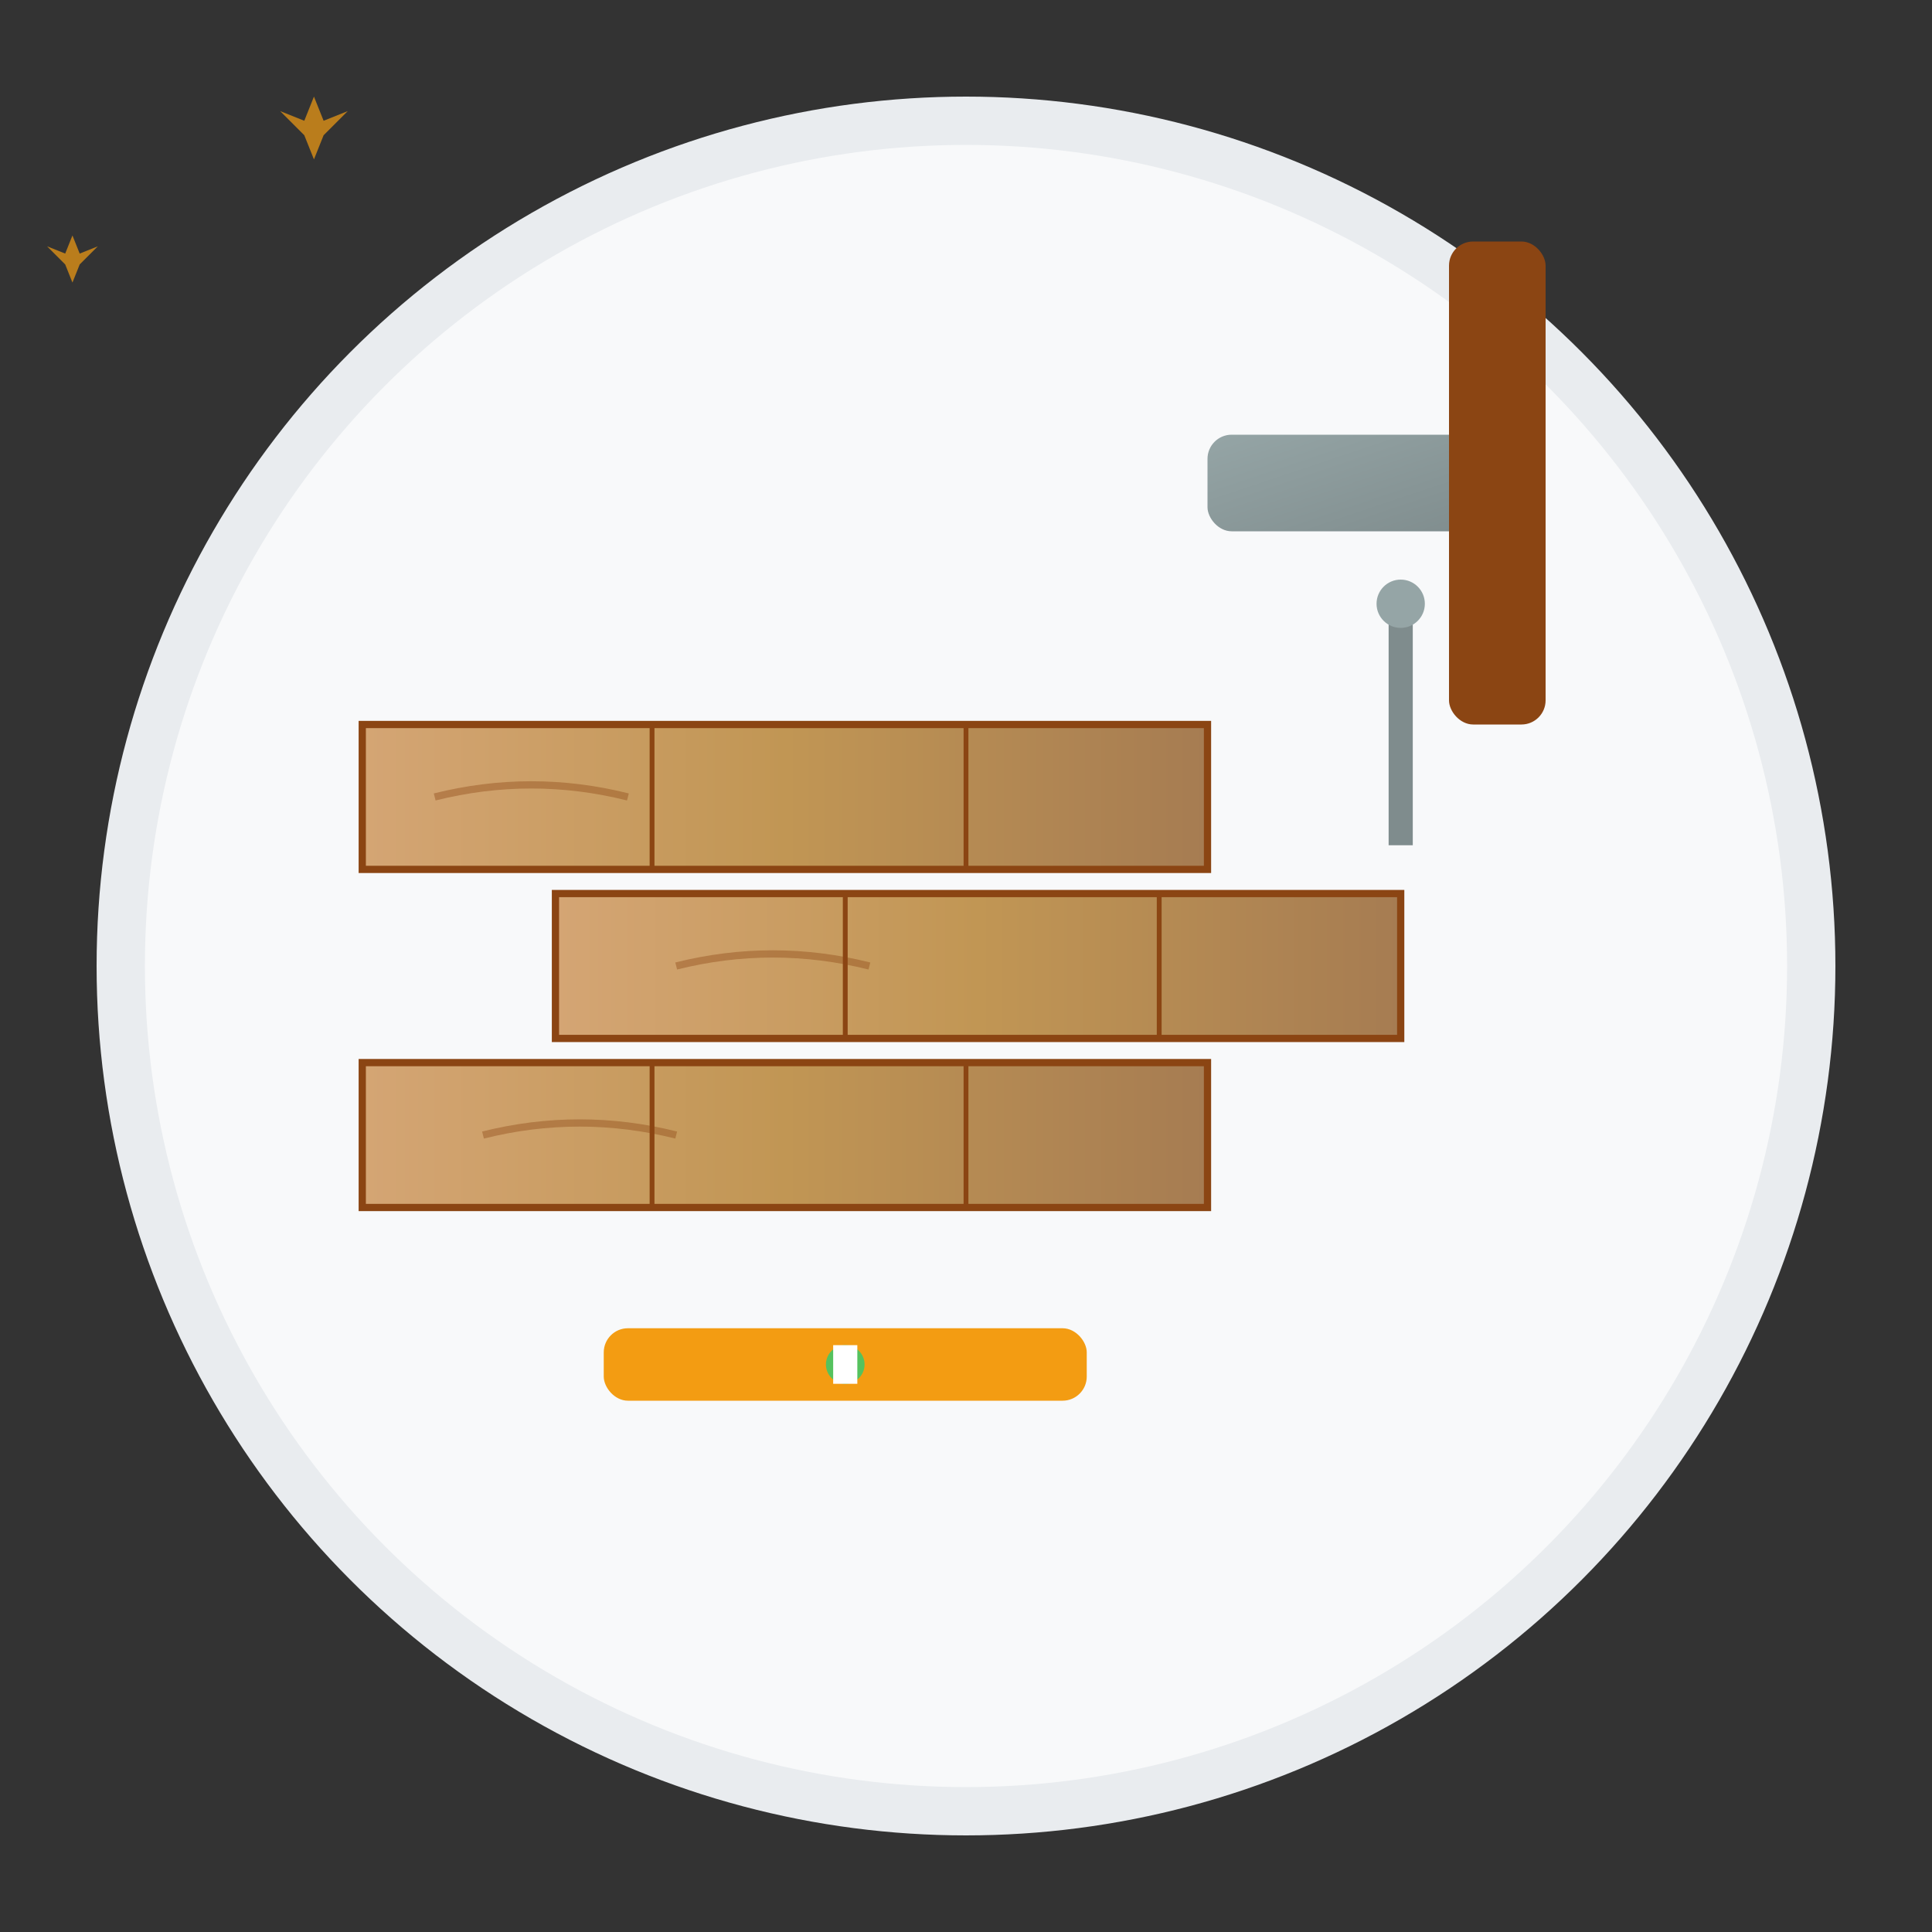
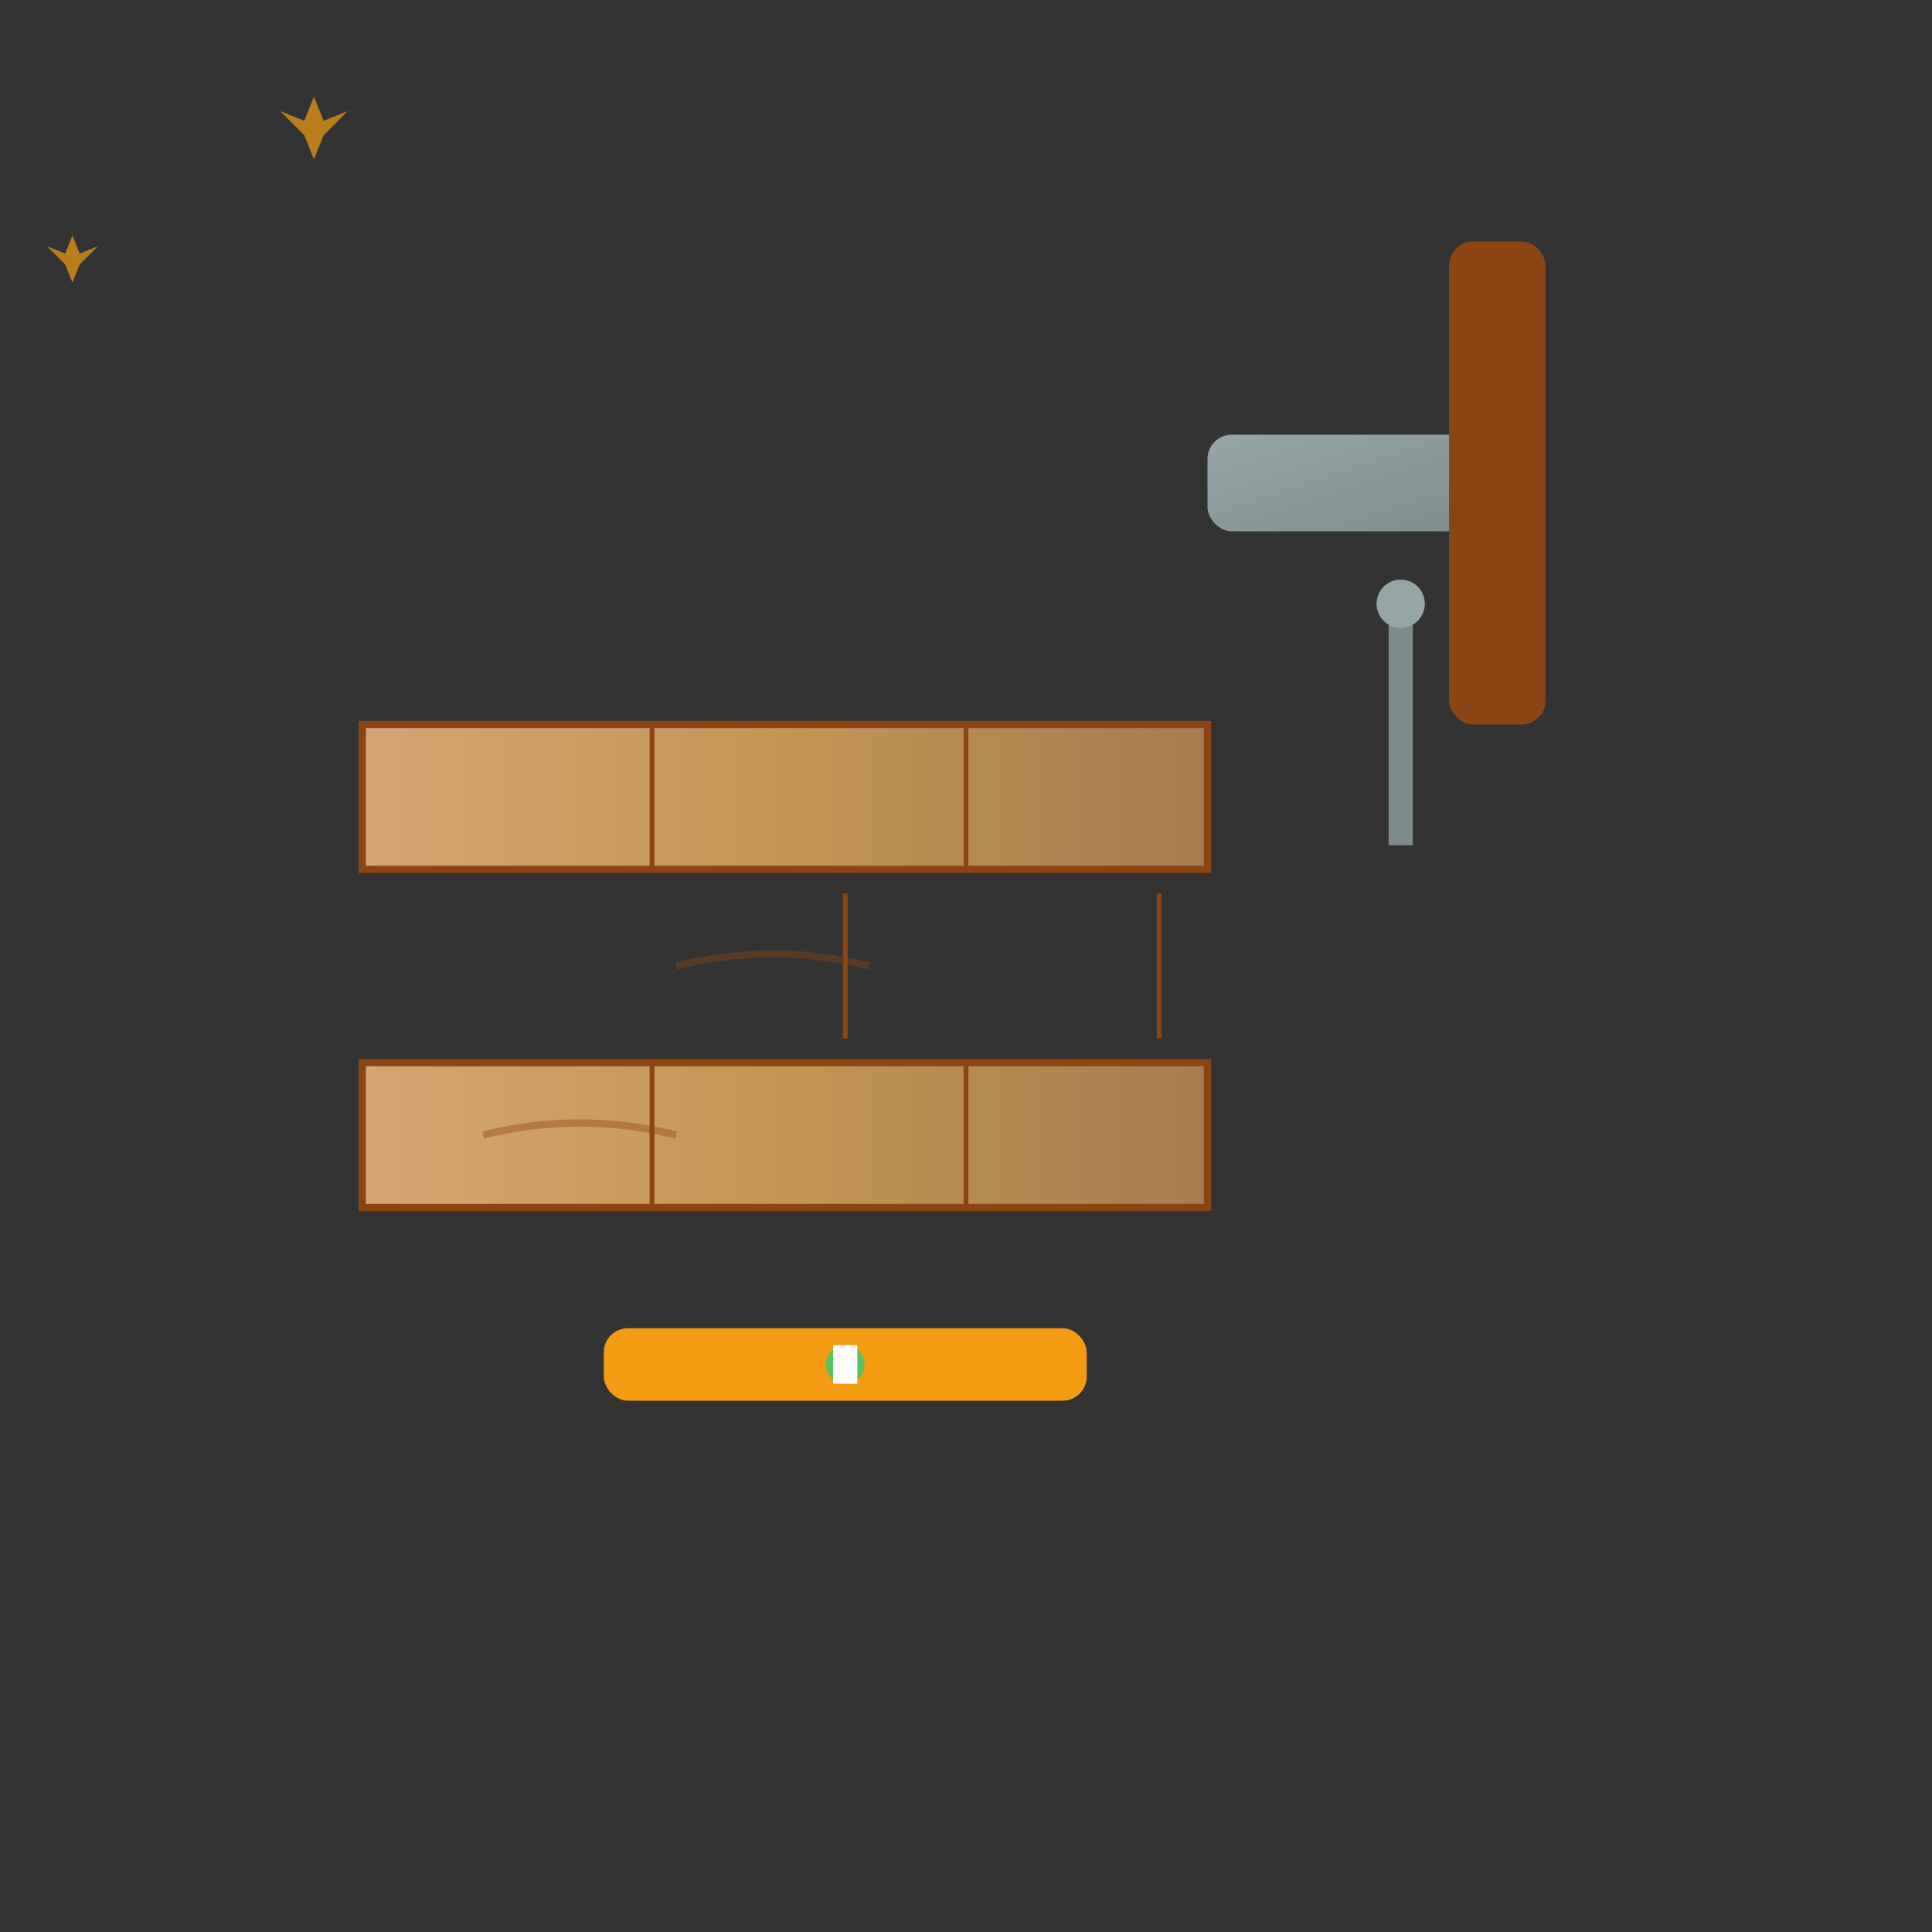
<svg xmlns="http://www.w3.org/2000/svg" viewBox="0 0 80 80" width="80" height="80">
  <rect x="0" y="0" width="80" height="80" fill="#333333" stroke="none" />
  <defs>
    <linearGradient id="woodGradient" x1="0%" y1="0%" x2="100%" y2="0%">
      <stop offset="0%" style="stop-color:#d4a574;stop-opacity:1" />
      <stop offset="50%" style="stop-color:#c19654;stop-opacity:1" />
      <stop offset="100%" style="stop-color:#a67c52;stop-opacity:1" />
    </linearGradient>
    <linearGradient id="hammerGradient" x1="0%" y1="0%" x2="100%" y2="100%">
      <stop offset="0%" style="stop-color:#95a5a6;stop-opacity:1" />
      <stop offset="100%" style="stop-color:#7f8c8d;stop-opacity:1" />
    </linearGradient>
  </defs>
-   <circle cx="40" cy="40" r="35" fill="#f8f9fa" stroke="#e9ecef" stroke-width="2" />
  <g transform="translate(15, 30)">
    <rect x="0" y="0" width="35" height="6" fill="url(#woodGradient)" stroke="#8b4513" stroke-width="0.3" />
    <line x1="12" y1="0" x2="12" y2="6" stroke="#8b4513" stroke-width="0.2" />
    <line x1="25" y1="0" x2="25" y2="6" stroke="#8b4513" stroke-width="0.2" />
-     <rect x="8" y="7" width="35" height="6" fill="url(#woodGradient)" stroke="#8b4513" stroke-width="0.3" />
    <line x1="20" y1="7" x2="20" y2="13" stroke="#8b4513" stroke-width="0.2" />
    <line x1="33" y1="7" x2="33" y2="13" stroke="#8b4513" stroke-width="0.2" />
    <rect x="0" y="14" width="35" height="6" fill="url(#woodGradient)" stroke="#8b4513" stroke-width="0.3" />
    <line x1="12" y1="14" x2="12" y2="20" stroke="#8b4513" stroke-width="0.2" />
    <line x1="25" y1="14" x2="25" y2="20" stroke="#8b4513" stroke-width="0.2" />
  </g>
  <g transform="translate(50, 10)">
    <rect x="0" y="8" width="12" height="4" fill="url(#hammerGradient)" rx="1" />
    <rect x="10" y="0" width="4" height="20" fill="#8b4513" rx="1" />
    <line x1="8" y1="15" x2="8" y2="25" stroke="#7f8c8d" stroke-width="1" />
    <circle cx="8" cy="15" r="1" fill="#95a5a6" />
  </g>
  <g stroke="#8b4513" stroke-width="0.3" fill="none" opacity="0.4">
-     <path d="M18 33 Q22 32 26 33" />
    <path d="M28 40 Q32 39 36 40" />
    <path d="M20 47 Q24 46 28 47" />
  </g>
  <g transform="translate(25, 55)">
    <rect x="0" y="0" width="20" height="3" fill="#f39c12" rx="1" />
    <circle cx="10" cy="1.5" r="0.8" fill="#2ecc71" opacity="0.8" />
    <rect x="9.5" y="0.7" width="1" height="1.6" fill="white" />
  </g>
  <g fill="#f39c12" opacity="0.7">
    <polygon points="65,20 67,25 72,23 67,28 65,33 63,28 58,23 63,25" transform="scale(0.2)" />
    <polygon points="20,65 22,70 27,68 22,73 20,78 18,73 13,68 18,70" transform="scale(0.15)" />
  </g>
</svg>